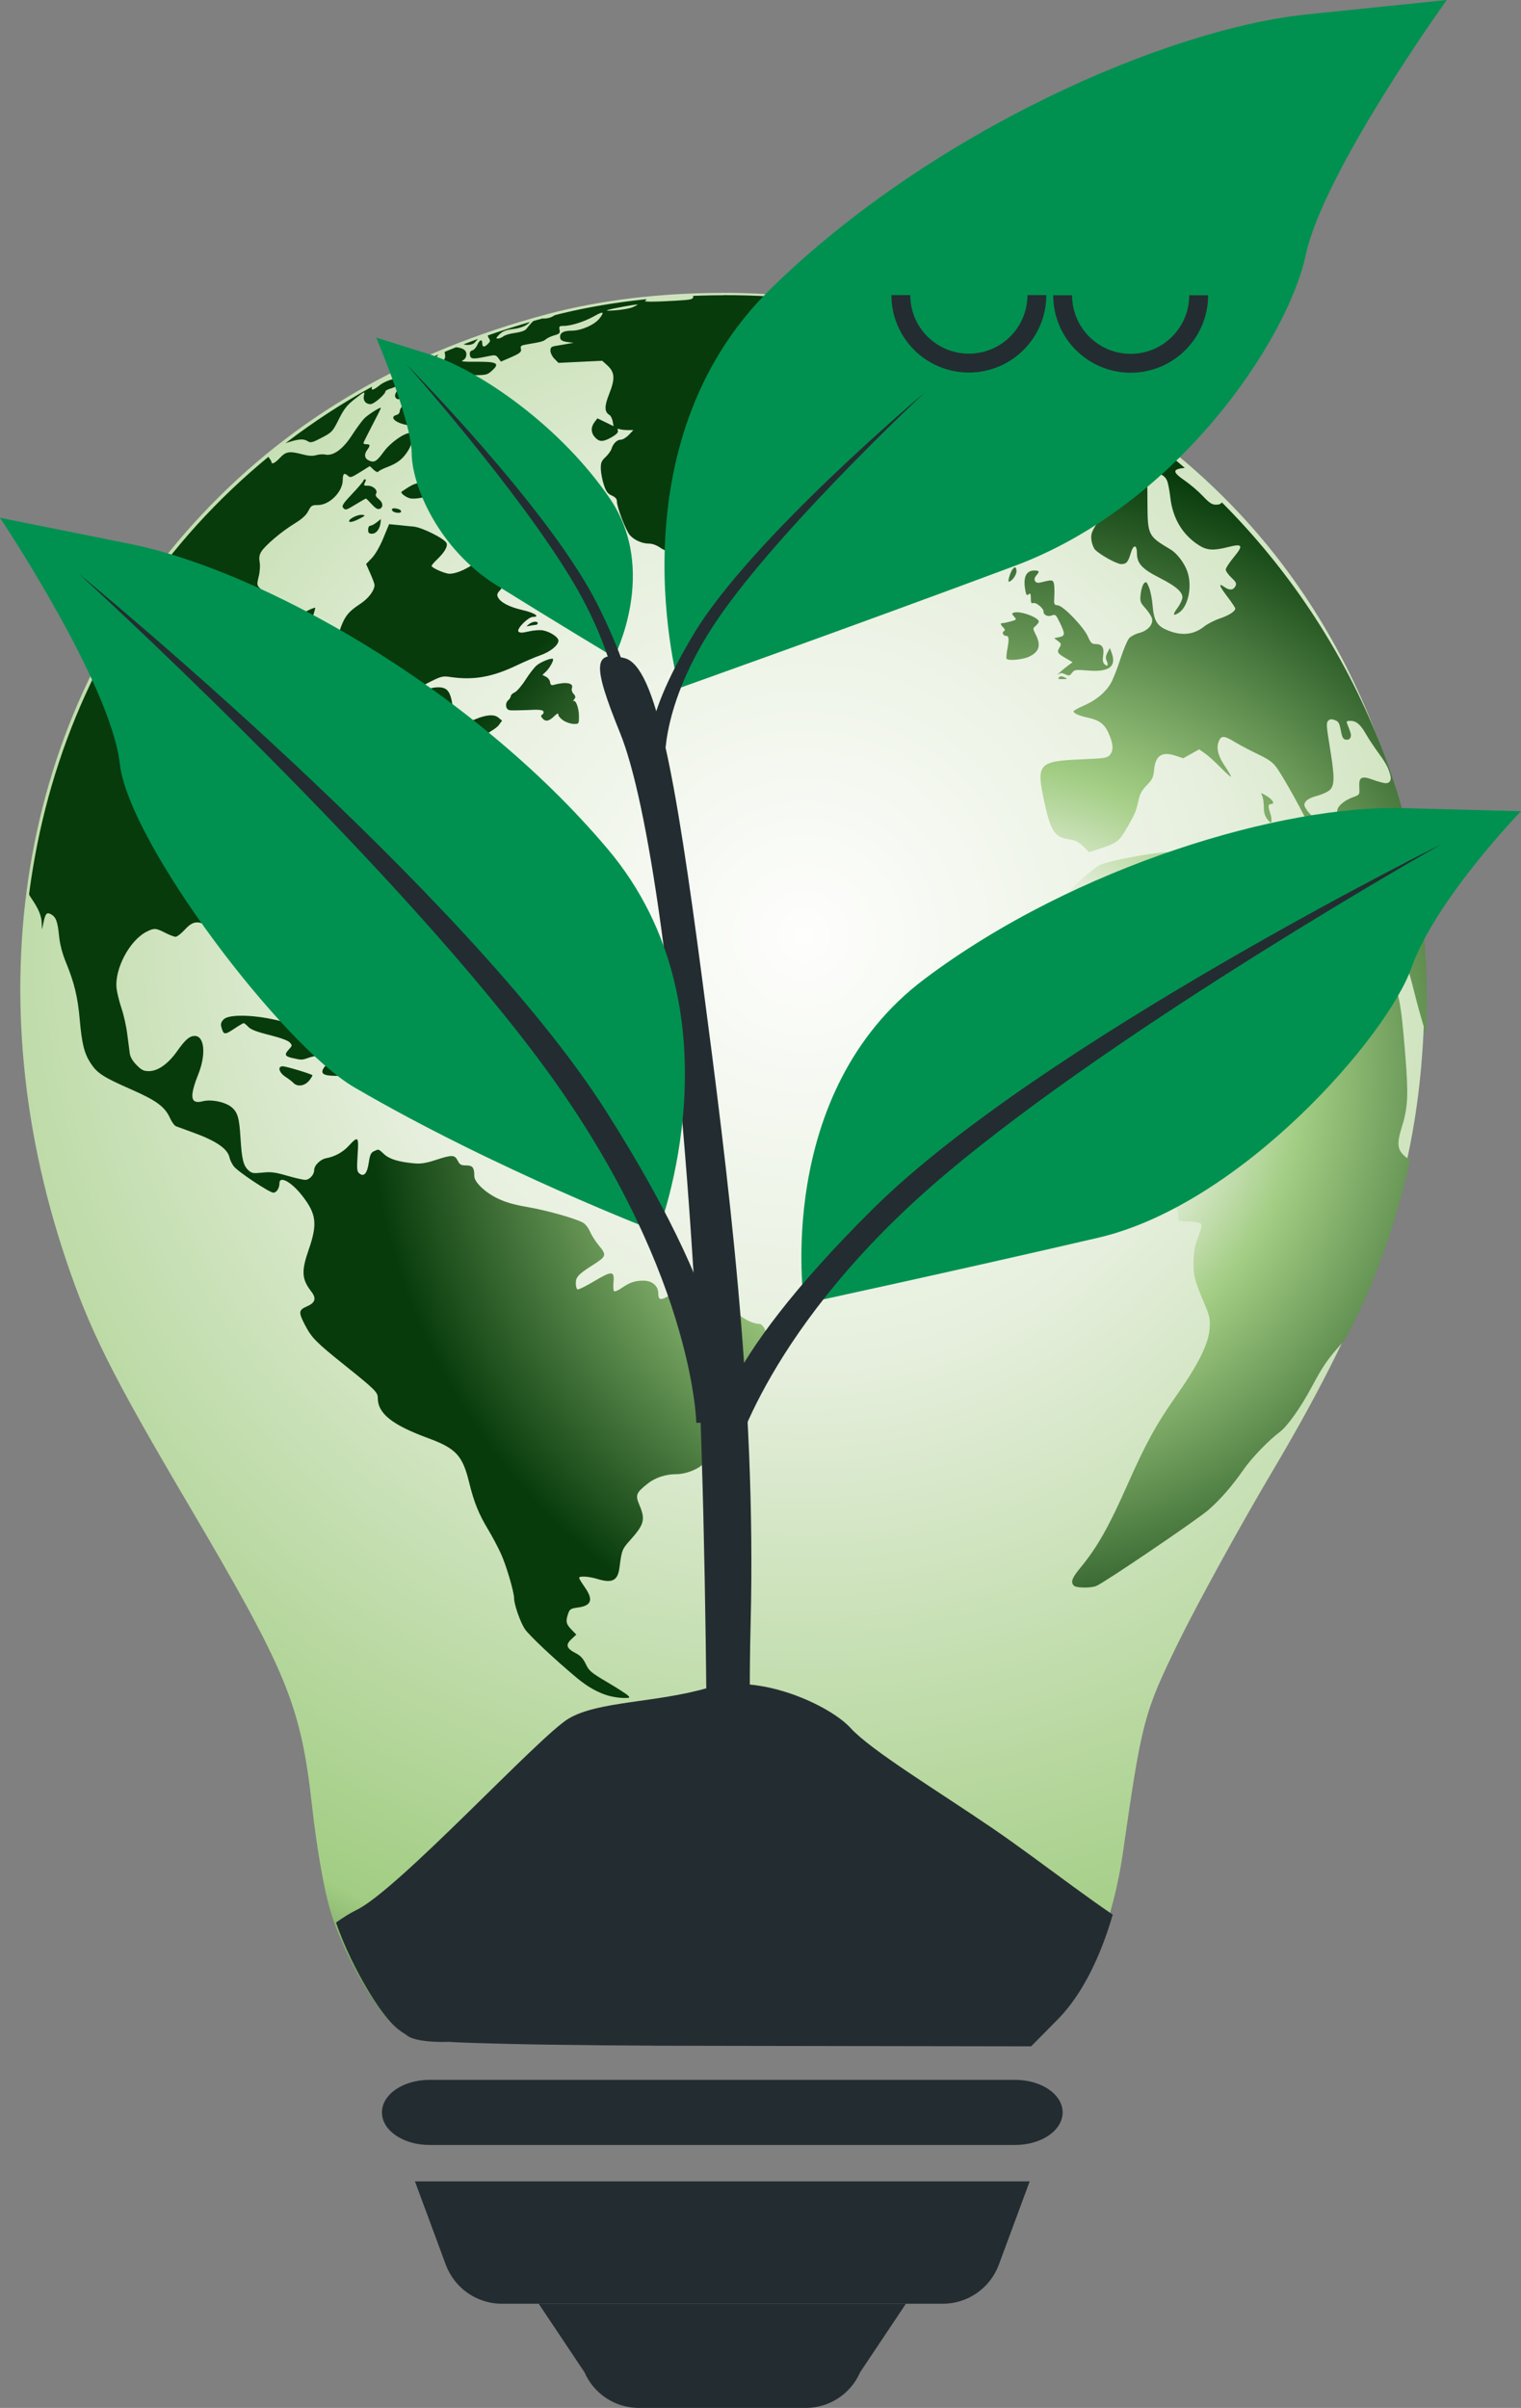
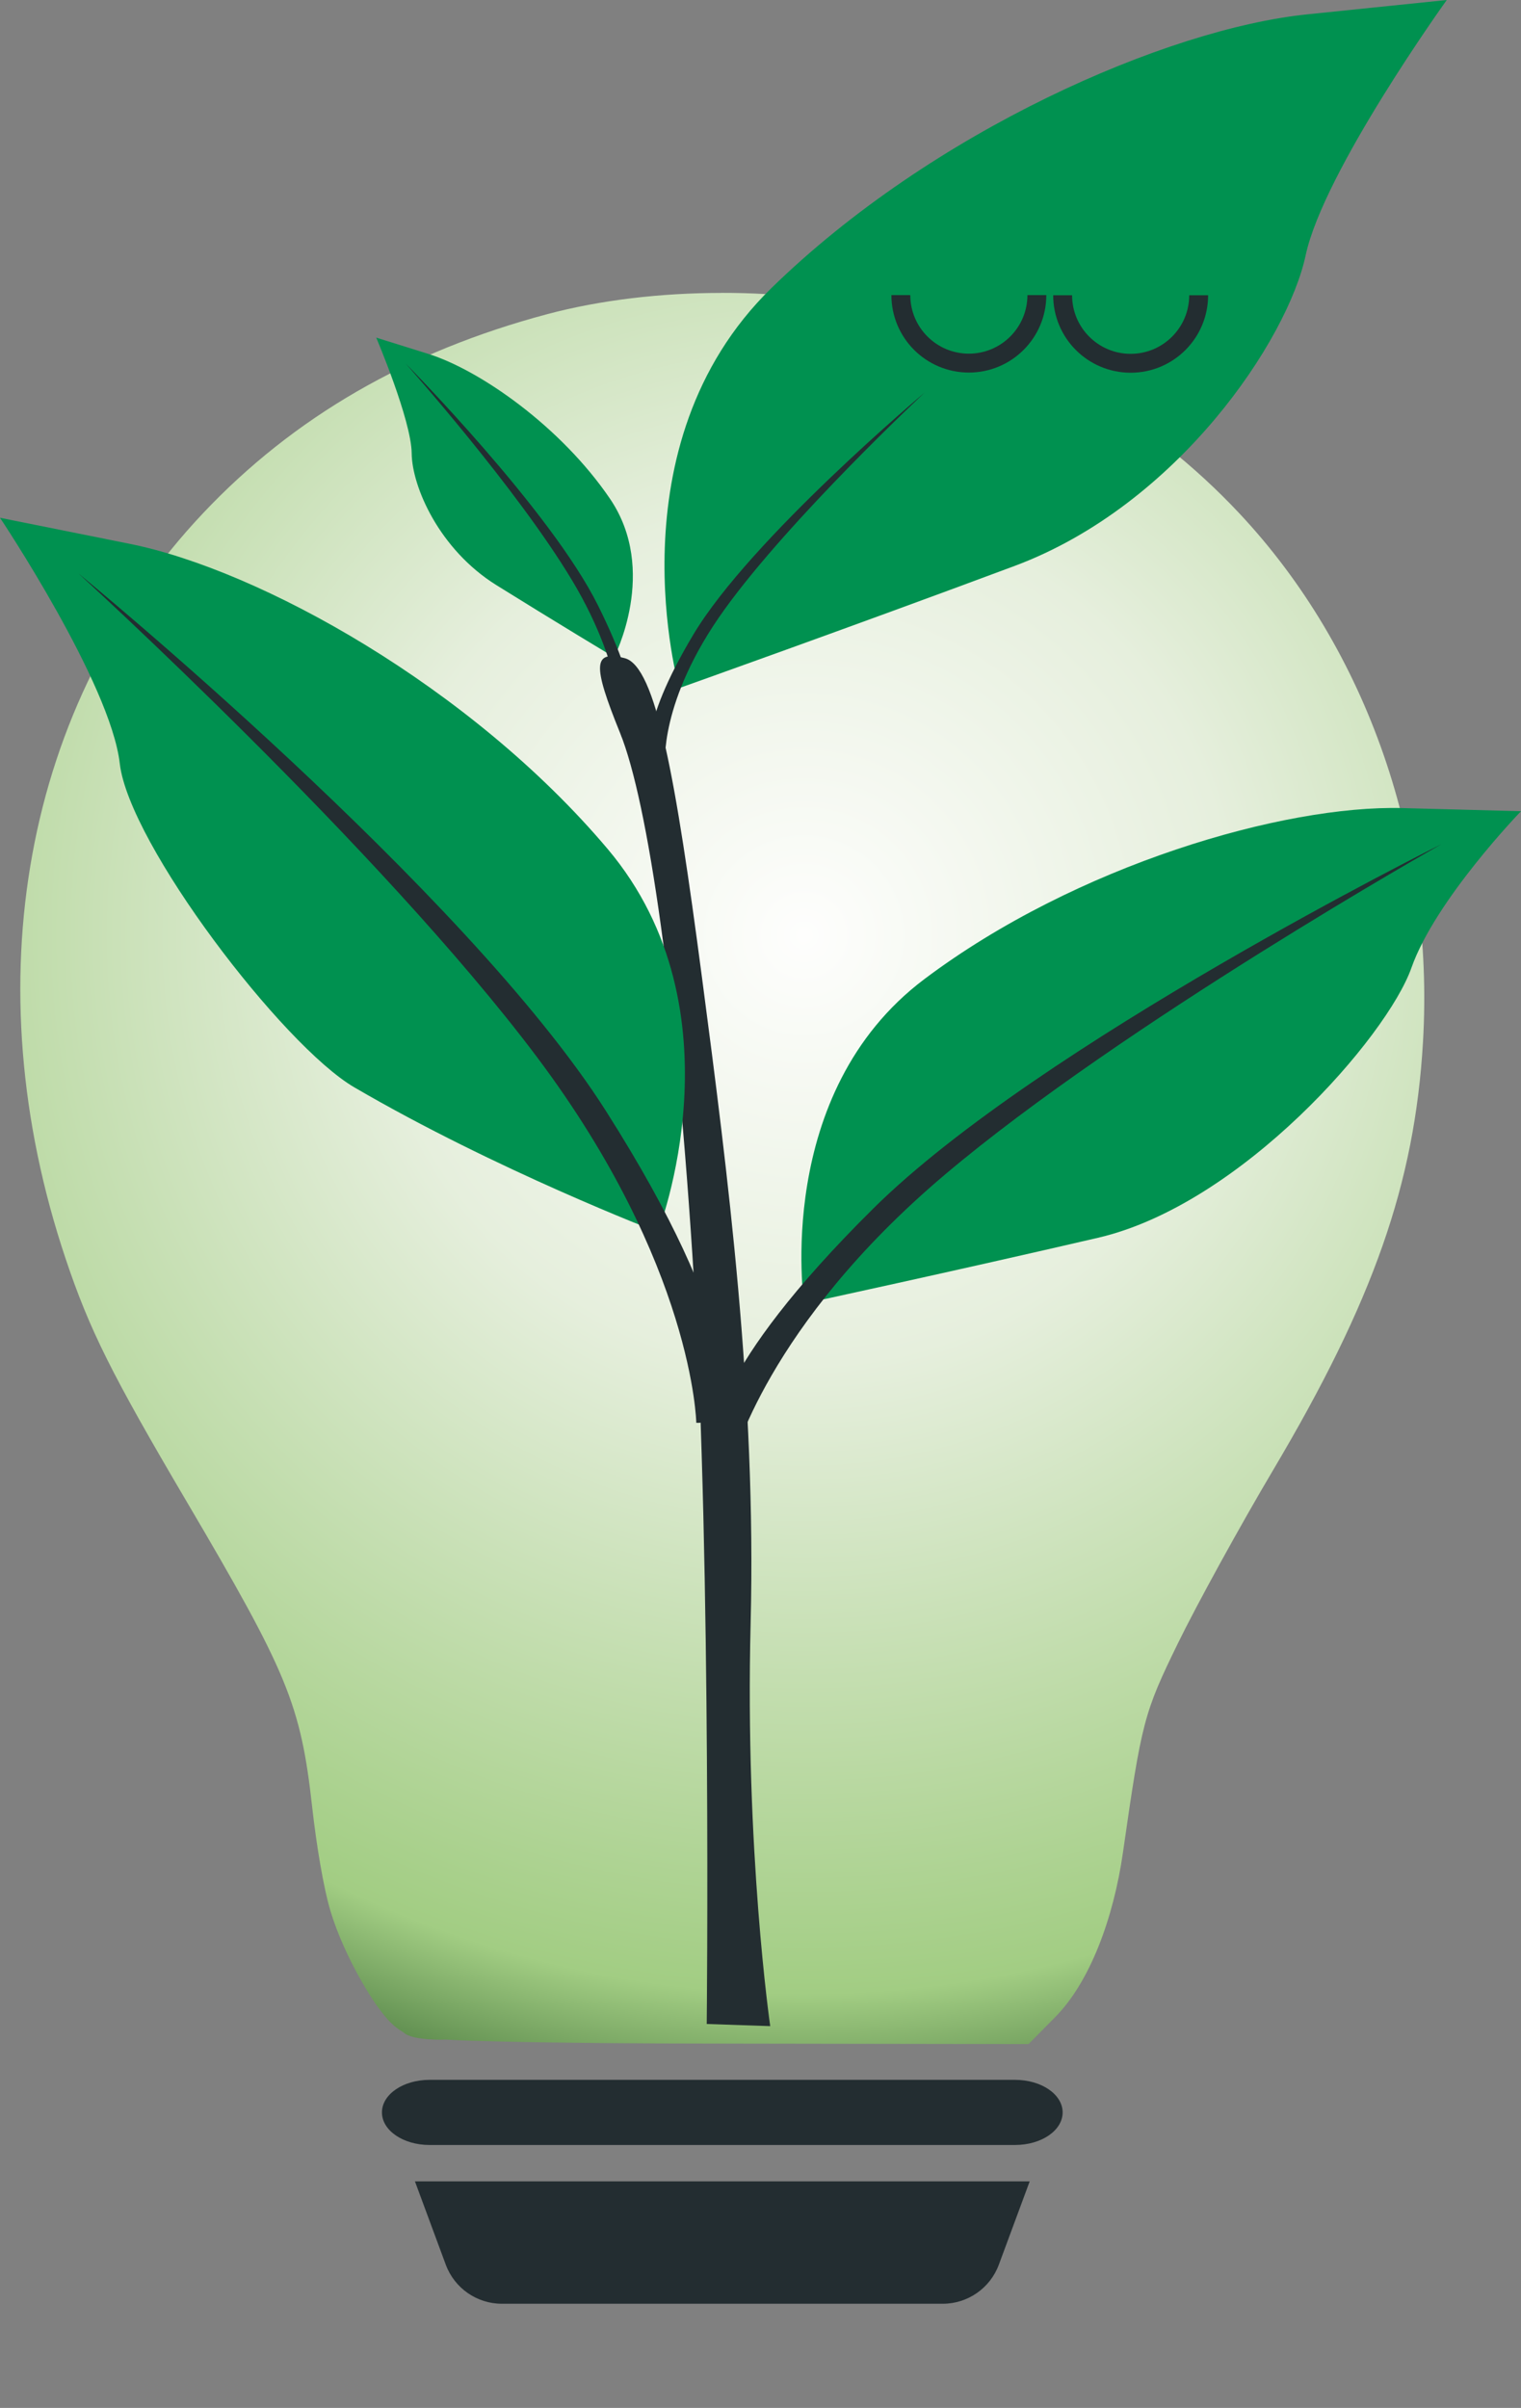
<svg xmlns="http://www.w3.org/2000/svg" id="Ebene_2" data-name="Ebene 2" viewBox="0 0 804.9 1273.96">
  <rect x="0" y="0" width="804.9" height="1273.96" fill="#808080" stroke="none" />
  <defs>
    <radialGradient id="Unbenannter_Verlauf_3" data-name="Unbenannter Verlauf 3" cx="425.44" cy="494.89" fx="425.44" fy="494.89" r="708.68" gradientUnits="userSpaceOnUse">
      <stop offset="0" stop-color="#fefefd" />
      <stop offset=".32" stop-color="#e6efdd" />
      <stop offset=".79" stop-color="#a2cd83" />
      <stop offset=".99" stop-color="#083b0c" />
    </radialGradient>
    <clipPath id="clippath">
-       <path d="m382.97,156.17v.03c-32.02.02-64.1,3.78-92.12,11.26-73.92,19.71-133.98,54.34-182.14,105.39C13.88,373.38-12.81,521.49,36.1,667.21c12.63,37.63,24.22,60.86,63.9,128.21,53.52,90.86,60.49,107.38,66.58,162.02,2.2,19.72,5.95,42.5,9.67,54.87,3.75,12.46,9.93,25.76,16.48,37.21,3.28,5.72,6.63,11.07,10.09,15.56,3.46,4.5,6.49,8.15,12.07,11.4,4.48,4.49,21.88,3.83,21.88,3.83v-.06c7.94.5,18.05.78,31.15,1.09,28.02.68,67.51,1.03,116.26,1.06l161.49.25,13.8-13.97c18.84-18.84,31.21-53.06,36.13-87.28,9.98-69.57,11.09-73.88,29.14-110.86,9.8-20.09,32.75-61.91,50.32-91.53,52.97-89.31,74.92-151.47,79.32-226.34,6.16-104.71-29.24-207.47-97.17-279.87-47.65-50.78-108.35-85.81-182.28-105.53v-.03c-27.92-7.45-59.92-11.15-91.95-11.09Z" fill="none" stroke-width="0" />
-     </clipPath>
+       </clipPath>
    <radialGradient id="Unbenannter_Verlauf_7" data-name="Unbenannter Verlauf 7" cx="525.61" cy="568.97" fx="525.61" fy="568.97" r="334.56" gradientTransform="translate(-.06)" gradientUnits="userSpaceOnUse">
      <stop offset="0" stop-color="#fefefd" />
      <stop offset=".32" stop-color="#e6efdd" />
      <stop offset=".49" stop-color="#a2cd83" />
      <stop offset=".99" stop-color="#083b0c" />
    </radialGradient>
  </defs>
  <g id="Layer_1" data-name="Layer 1">
    <g>
      <path d="m381.61,154.95v.03c-32.02.02-64.1,3.78-92.12,11.26-73.92,19.71-133.98,54.34-182.14,105.39C12.51,372.16-14.17,520.27,34.74,665.99c12.63,37.63,24.22,60.86,63.9,128.21,53.52,90.86,60.49,107.38,66.58,162.02,2.2,19.72,5.95,42.5,9.67,54.87,3.75,12.46,9.93,25.76,16.48,37.22,3.28,5.72,6.63,11.07,10.09,15.56,3.46,4.5,6.49,8.15,12.07,11.4,4.48,4.49,21.88,3.83,21.88,3.83v-.05c7.94.5,18.05.78,31.15,1.09,28.02.68,67.51,1.03,116.26,1.06l161.49.25,13.8-13.97c18.84-18.84,31.21-53.06,36.13-87.28,9.98-69.57,11.09-73.88,29.14-110.86,9.8-20.09,32.75-61.91,50.32-91.53,52.97-89.31,74.92-151.47,79.32-226.34,6.16-104.71-29.24-207.47-97.17-279.87-47.65-50.78-108.35-85.81-182.28-105.53v-.03c-27.92-7.45-59.92-11.15-91.95-11.09Z" fill="url(#Unbenannter_Verlauf_3)" stroke-width="0" />
      <path d="m219.57,1154.1h325.33l-16.32,44.07c-4.6,12.42-16.45,20.67-29.69,20.67h-233.3c-13.25,0-25.09-8.25-29.69-20.67l-16.32-44.07Z" fill="#232d31" stroke-width="0" />
-       <path d="m285.07,1218.84h194.33l-24.23,36.26c-4.98,11.45-16.28,18.86-28.76,18.86h-88.34c-12.49,0-23.78-7.41-28.76-18.86l-24.23-36.26Z" fill="#232d31" stroke-width="0" />
      <path d="m227.31,1100.38h309.84c13.95,0,25.19,7.68,25.19,17.23s-11.23,17.23-25.19,17.23H227.31c-13.95,0-25.19-7.68-25.19-17.23s11.23-17.23,25.19-17.23Z" fill="#232d31" stroke-width="0" />
      <g clip-path="url(#clippath)">
        <path d="m380.69,155.33c-4.36.07-8.71.21-13.06.44-.65.12-.81.56-.81,1.22,0,1.39-1.01,1.62-9.44,2.11-10.75.65-17.48.65-15.94,0,.38-.12.72-.73.9-1.42-18.18,1.84-36.2,5.01-53.91,9.47.58,0,1.22-.04,2.01-.12,3.77-.44,3.79-.44,1.29.72-1.42.66-3.69.96-5.2.7-2.7-.44-3.48.05-8.13,5.73-.65.79-3.12,1.62-5.76,1.95-2.55.31-5.33,1.13-6.19,1.78-.85.66-2.21,1.21-2.99,1.23-1.14.02-.99-.37.78-2.2,1.63-1.64,3.43-2.38,6.88-2.8,5.55-.68,8.81-2.33,10.46-5.41-7.88,2.28-15.68,4.83-23.38,7.62-.16.72-.11,1.38.16,1.99,1.28,2.08,1.28,2.13-.27,3.72-1.79,1.8-2.88,1.67-2.88-.37,0-2.48-1.37-2.07-2.63.8-.58,1.37-1.8,2.68-2.65,2.91-1.08.25-1.48,1.03-1.28,2.38.32,2.25,1.62,2.36,9.07.8,4.33-.91,4.68-.86,5.99.88l1.38,1.85,4.5-1.93c5.7-2.46,6.52-3.14,6.03-5.03-.32-1.23.27-1.65,2.82-2.08,8.08-1.37,9.17-1.67,10.45-2.79.75-.66,2.78-1.6,4.49-2.08,2.69-.75,3.07-1.14,2.73-2.92-.38-1.82-.11-2.06,2.28-2.06,3.9,0,11.15-2.34,16.19-5.22,4.67-2.68,5.47-2.31,2.72,1.22-2.65,3.42-9.7,6.53-14.74,6.53-4.63,0-6.59,1.28-6.08,3.98.16,1.06,1.31,1.67,3.63,2l3.35.44-3.15.56c-1.74.31-4.47.79-6.09,1.05-2.45.37-2.94.81-2.94,2.58,0,1.16.96,3.09,2.13,4.27l2.13,2.16,11.58-.56,11.58-.56,2.68,2.43c3.96,3.59,4.2,7.04,1.04,14.98-2.67,6.71-2.63,9.63.11,11.28.65.37,1.4,1.87,1.68,3.31l.49,2.6-4.28-2.07-4.28-2.07-1.52,2c-2.05,2.69-1.95,5.7.27,8.08,2.35,2.52,4.29,2.46,8.86-.12,2.56-1.52,3.55-2.59,3.21-3.48-.38-.93-.11-1.14.84-.77.74.25,2.7.5,4.36.5h3.02l-2.41,2.54c-1.33,1.39-3.23,2.54-4.22,2.54-2.04,0-4.1,2.03-4.97,4.88-.32,1.06-1.74,3-3.15,4.33-2.16,2.03-2.55,3.02-2.49,6.21.04,2.08.75,5.85,1.58,8.36,1.21,3.68,2.03,4.8,4.23,5.77,1.94.86,2.72,1.78,2.72,3.15,0,3.1,4.84,15.64,6.92,17.9,2.4,2.62,6.47,4.39,10.13,4.39,1.65,0,4.03.85,5.69,2.05h0c3.4,2.43,6.6,2.68,10.5.81,3.42-1.64,5.63-4.56,7.04-9.31.58-1.92,2.69-5.72,4.71-8.44,2.75-3.71,3.67-5.72,3.67-8.01,0-4.63,1.89-5.77,12.48-7.5,10.36-1.69,12.77-2.86,14.37-6.97.58-1.55,2.6-4.41,4.43-6.35,2-2.11,3.15-4.04,2.87-4.77-.38-1.04,1.14-1.3,9.32-1.59,8.19-.25,10.4-.65,13.48-2.28,5.13-2.71,7.65-5.42,7.08-7.62-.38-1.57-.11-1.79,2.51-1.79,2.21,0,3.42-.56,4.71-2.23.96-1.23,1.74-2.76,1.74-3.4,0-2.17-5.43-6.98-11.72-10.37-6.78-3.66-6.69-5,.27-3.94,2.82.44,3.89.12,4.78-.85.98-1.19.93-1.55-.38-2.54-.85-.65-1.97-1.3-2.49-1.49-.49-.12.04-1.41,1.37-2.83,1.27-1.36,2.31-3.35,2.31-4.38,0-1.98-3.42-6.05-5.09-6.05-.58,0-.78-.77-.44-2.08.44-1.87.03-2.31-4.19-4.33l-4.71-2.25.49-3.33c.38-2.41.11-4.04-.95-5.9l-1.49-2.58,2.83-2.4c3.63-3.07,3.1-5.07-1.35-5.01-2.9.03-5.18.37-12.45,2.07-2.18.5-2.69.25-3.5-1.5-.69-1.52-.7-2.34-.02-3.02.11-.12.16-.25.27-.37-10.34-.95-20.72-1.47-30.99-1.69Zm-43.38,5.79c.11,0,.11.02.11.04,0,.12-1.23.81-2.72,1.42-1.5.65-5.56,1.33-9.02,1.6-4.25.31-5.47.25-3.77-.25,3.1-.91,14.03-2.89,15.41-2.8Zm145.34,8.67c-.03.25-.04.5-.04.75,0,3,2.25,4.09,9.52,4.6,4.67.31,5.1.56,8.83,4.65,3.78,4.15,5.15,4.86,10.59,5.56,1.38.12,3.1.37,3.8.44,1.64.12,4.24-1.7,4.86-3.28-12.29-4.89-24.83-9.14-37.57-12.71Zm-228.06,7.73c-3.72,1.21-7.41,2.48-11.09,3.8.32.12.65.12.82.37,1.93,1.25,5.68,1,6.89-.44.58-.72,1.83-2.07,2.75-3,.27-.25.44-.56.64-.74Zm267.94,5.83c.32,1.75.84,3.61,1.28,4.58,1.21,2.66,2.65,2.82,4.93.5.7-.7,1.14-1.31,1.38-1.98-2.52-1.07-5.04-2.11-7.59-3.1Zm-282.5.31c-.81-.01-1.56.04-2.21.12-.55.25-1.09.49-1.64.74-.88.65-1.03,1.39-.71,2.89.38,1.85-.06,2.84-2.47,5.18-3.31,3.24-3.65,4.6-1.49,5.92.81.5,2.79.71,4.4.44,1.61-.12,7.18-.44,12.36-.44,9.24,0,9.48-.04,12.17-2.49,4.22-3.81,2.55-4.73-8.43-4.62-6.65.04-8.48-.12-7.08-.77,2.08-.94,2.55-4.06.84-5.49-1.12-.93-3.58-1.52-5.75-1.49Zm-7.65,2.62c-4.93,2.08-9.81,4.27-14.64,6.55-.06.12-.16.12-.27.25-.44.25-.84,1.26-.84,2.16,0,2.48,2.38,2.03,7.56-1.43,5.38-3.6,8.38-6.21,8.38-7.31,0-.12-.06-.12-.19-.23Zm213.46,3.85c-1.42,0-1.56.5-1.21,4.44.44,5.33,1.17,6.17,6.07,7.24,5.81,1.27,7.55,1.18,7.55-.37,0-3.02-9.1-11.32-12.41-11.31Zm-215.36,1.12c-.49,0-2.06.75-3.71,1.79-3.41,2.16-4.55,4.96-2.39,5.84.58.12,1.08.44,1.12.56.03.03,1.31-1.67,2.82-3.78,1.51-2.12,2.56-4.06,2.31-4.29-.03-.03-.06-.04-.15-.12Zm-9.55,8.28c-2.58.05-4.62,1.24-7.94,4.19-3.61,3.21-4.76,5.59-3.35,7,.94.94,1.76.68,8.06-2.49,9.62-4.85,11.46-7.4,6.07-8.42-1.05-.12-1.97-.25-2.84-.28Zm-10.72.74c-2.24-.01-6.9,1.64-9.19,3.47-3.61,2.89-4.84,3.12-4.11.79.11-.31.16-.56.16-.81-16.6,9.19-32.48,19.62-47.5,31.21.74-.12,1.48-.44,2.56-.8,6.21-1.97,8.49-2.1,10.8-.65,1.44.91,2.48.65,7.33-1.9,5.42-2.84,5.79-3.23,9.01-9.7,2.78-5.57,4.27-7.46,8.64-10.9,4.98-3.91,5.26-4.04,4.73-1.92-.68,2.74.79,4.76,3.47,4.76,1.83,0,7.91-5.28,7.91-6.86,0-.37,1.48-1.08,3.3-1.59,3.02-.82,5.24-3.53,3.96-4.82-.16-.12-.58-.25-1.07-.29Zm26.35.93c-1.92.05-5.09,1.31-9.73,3.74-8.45,4.42-15.24,9.95-15.24,12.42,0,.99-.7,1.9-1.68,2.15-4.19,1.1-.67,4.35,5.87,5.42,2.08.31,5.47,1.06,7.55,1.6,2.08.56,6.54.82,9.93.65,6-.37,6.17-.31,6.98,1.84.44,1.22,2.31,3.99,4.13,6.16,1.82,2.17,3.3,4.7,3.3,5.6,0,1.15-1.98,2.79-6.74,5.59-5.51,3.23-6.83,4.41-7.24,6.46l-.49,2.51h-6.62c-6.6,0-7.5.31-14.05,4.81-.84.56,2.07,2.89,4.38,3.48,2.76.72,9.95-.75,11.99-2.45,1.45-1.22,3.81.44,3.14,2.21-.27.65.32,1.82,1.28,2.64,1.16,1,1.57,2.1,1.26,3.35-.27,1.02-.04,2.11.44,2.41.49.31.91,1.32.91,2.23,0,2.06,2.13,3,3.74,1.65.91-.77,1.62-.77,3.04,0,1.01.5,3.77,1.69,6.14,2.54h0c2.36.84,5.14,1.57,6.18,1.6,2.82.12,2.45-3.47-.74-7.13-1.45-1.66-2.45-3.2-2.23-3.41.16-.12,2.74,1.13,5.6,3l5.21,3.39,1.42-2.5c.78-1.37,2.14-2.69,3.01-2.92,1.28-.31,1.47-.87.98-2.79-.32-1.31-.58-3.43-.58-4.7.03-1.73-.58-2.64-2.41-3.59-3.58-1.87-4.34-3.73-2.68-6.58,1.83-3.12,5.46-2.97,5.89.12.38,2.65,4.01,7.62,5.61,7.62.66,0,1.78-1.14,2.5-2.54.71-1.39,1.64-2.54,2.05-2.54.38,0,1.82-.9,3.12-1.98,1.31-1.08,3.41-2.24,4.68-2.54,3.24-.8,3.06-3.58-.32-5.44-1.45-.8-3.24-2.11-3.96-2.92-.72-.81-1.76-1.47-2.3-1.47-.49,0-1.17-.77-1.41-1.69-.38-1.36-.92-1.59-2.9-1.18-1.88.37-3.04,0-4.9-1.62l-2.44-2.12,2.51-.56c1.38-.31,2.84-.65,3.24-.73.38-.12,1.18-1.56,1.77-3.26,1.07-3.14.44-4.89-1.69-4.89-.49,0-1.38-.95-1.91-2.12-.67-1.47-1.62-2.12-3.16-2.12s-2.07-.37-1.76-1.18c.27-.65-.44-2.05-1.57-3.1-1.97-1.87-2.08-1.87-3.72-.37-1.62,1.47-1.69,1.47-1.69,0,0-.85-1.57-3-3.5-4.79l-3.5-3.25h2.56c2.85,0,4.88-1.85,4.14-3.79-.66-1.75-7.93-1.72-10.42.03-1.06.75-1.87,2.21-1.87,3.38s-.44,2.07-1.04,2.08c-.58,0-1.97.25-3.09.56-1.96.5-1.92.37.78-2.99,1.83-2.3,2.54-3.83,2-4.37-1.14-1.16-12.37,4.39-16.5,8.15-1.8,1.64-3.47,2.79-3.71,2.54-1.1-1.12,3.43-5.46,7.98-7.66,3.34-1.61,4.89-2.82,4.61-3.58-.27-.77-.99-1.13-2.15-1.04Zm-35.11,14.54c-.75-.12-6.81,3.68-8.83,5.8-1.23,1.29-4.16,5.32-6.52,8.95-4.69,7.22-9.81,10.89-13.94,10-1.16-.25-3.31-.12-4.8.31-1.89.56-4.02.44-7.13-.37-7-1.87-8.91-1.59-12.04,1.75-2.71,2.91-4.56,3.77-4.56,2.15,0-.37-.8-1.59-1.87-2.92-60.36,49.86-103.64,117.33-123.8,192.98-.04,1.23-.11,2.29-.16,3.68-.49,13.92-.9,17.2-2.41,20.95-2.71,6.75-2.39,10.97,1.24,16.29,3.86,5.65,5.35,9.27,5.46,13.29l.11,3.2.83-3.81c1.03-4.74,1.71-5.48,3.93-4.29,2.64,1.43,3.51,3.73,4.29,11.35.49,4.78,1.64,9.22,3.67,14.17,4.41,10.74,6.24,18.34,7.28,30.25,1.12,12.82,2.41,17.91,5.81,23.11,3.44,5.23,6.65,7.31,21.36,13.78,13.61,5.98,17.93,9.2,20.72,15.42.87,1.92,2.24,3.77,3.05,4.09.81.31,4.68,1.74,8.6,3.15,12.49,4.47,18.7,8.69,19.71,13.36.27,1.36,1.35,3.5,2.34,4.77,2.2,2.82,18.83,13.86,20.88,13.86,1.68,0,3.22-2.4,3.22-5.02,0-4.16,6.36-.65,12.06,6.66,7.49,9.61,8.13,14.89,3.45,28.39-4.03,11.63-3.77,15.65,1.38,22.34,2.73,3.53,2.07,5.87-2.21,7.71-4.62,2-4.74,3.14-1.05,10.17,3.44,6.56,5.77,8.92,20.77,20.94,16.18,12.98,17.62,14.39,17.62,17.31,0,8.32,7.45,14.3,26.65,21.37,14.74,5.43,18.23,9.19,21.69,23.36,2.59,10.59,5.03,16.64,10.14,25.13,2.11,3.5,5.1,9.15,6.66,12.54,2.83,6.18,7.01,20.32,7.01,23.73,0,3.24,3.28,12.62,5.66,16.2,2.21,3.33,15.98,16.26,27.47,25.83,5.92,4.93,11.45,8,17.21,9.59,2.08.56,5.46,1.06,7.52,1.09,3.47.04,3.64-.04,2.37-1.33-.76-.77-5.65-3.91-10.88-6.99-8.57-5.05-9.69-6-11.4-9.6-1.37-2.89-2.82-4.47-5.22-5.71-5.02-2.59-5.63-4.45-2.44-7.45l2.62-2.46-2.61-2.69c-2.82-2.92-3.1-4.32-1.69-8.41.81-2.36,1.37-2.7,5.09-3.21,7.33-.98,8.38-4.11,3.64-10.84-1.61-2.3-2.93-4.47-2.93-4.86,0-1.11,5.08-.8,9.57.56,7.99,2.44,10.91.94,11.8-6.08,1.15-9.07,1.38-9.67,5.47-14.23,7.66-8.53,8.35-11.09,5.05-18.82-2.22-5.21-1.77-6.39,4.2-11.15,4.16-3.32,9.62-5.14,15.39-5.14,4.76,0,11.2-2.43,14.04-5.29,5.56-5.61,8.29-15,9.03-31.09l.49-11.42h3.12c2.82,0,3.73-.66,9.42-6.77,6.7-7.2,11.37-15.13,11.37-19.32,0-2.58-2.01-5.64-3.7-5.65-3.16-.01-7.97-2.32-11.31-5.45-2.92-2.72-5.54-4.15-10.59-5.79-16.87-5.46-21.39-5.99-26.69-3.12-3.74,2.02-4.77,1.63-4.77-1.8,0-3.91-3.27-6.68-7.88-6.68s-7.34.99-11.58,3.94c-1.7,1.18-3.44,1.93-3.87,1.67-.44-.25-.58-2.39-.38-4.72.58-6.16-.75-6.23-10.28-.56-4.39,2.64-8.35,4.56-8.82,4.27-.44-.25-.84-1.77-.84-3.29,0-3.21,1.49-4.82,8.81-9.45,7.51-4.77,7.68-5.32,3.24-10.66-1.68-2.02-3.73-5.28-4.56-7.22-.89-2.08-2.49-4.06-3.87-4.77-4.47-2.33-19.16-6.44-29.2-8.17-7.32-1.26-11.7-2.54-16.05-4.67-6.5-3.2-12.05-8.54-12.07-11.63-.03-4.6-.86-5.71-4.26-5.71-2.75,0-3.43-.37-4.53-2.54-1.61-3.15-2.97-3.19-11.75-.31-5.14,1.67-7.79,2.08-11.33,1.75-8.26-.77-13.01-2.23-15.85-4.84-3.12-2.88-2.78-2.77-5.37-1.59-1.62.75-2.14,1.87-2.77,6.06-.85,5.77-2.58,7.71-5,5.69-1.26-1.06-1.37-2.28-.89-9.94.65-9.8.32-10.06-4.95-4.4-2.97,3.17-7.19,5.47-11.5,6.26-3.23.56-6.54,3.8-6.54,6.35,0,2.42-2.5,5.14-4.71,5.14-1.16,0-5.52-.99-9.7-2.21-6.31-1.84-8.51-2.1-13.03-1.61-4.93.5-5.62.37-7.46-1.33-2.6-2.46-3.41-5.83-4.08-16.84-.65-10.76-1.49-13.7-4.69-16.41-3.29-2.79-10.77-4.34-15.32-3.17-6.54,1.67-7.15-2.2-2.28-14.45,4.13-10.39,3.2-20.11-1.92-20.11-2.78,0-5.01,1.93-9.39,8.12-4.73,6.69-10.15,10.5-14.93,10.5-2.69,0-3.87-.56-6.47-3.22-2.07-2.08-3.34-4.24-3.61-6.14-.16-1.6-.84-6.24-1.35-10.31-.49-4.06-1.87-10.16-3.02-13.54-1.14-3.39-2.31-8.09-2.6-10.46-1.22-10.18,6.76-25.41,15.74-30.03,4.09-2.1,4.98-2.06,9.95.5,2.28,1.16,4.77,2.12,5.53,2.12s2.97-1.7,4.91-3.81c4.22-4.57,6.77-4.9,12.79-1.63,3.26,1.78,4.79,2.1,7.98,1.74,5.71-.65,7.13.84,9.14,9.56,1.92,8.33,4.88,14.25,9.63,19.28,3.58,3.8,6.98,4.82,7.16,2.15.16-2.99-.27-4.23-5.22-14.69-5.55-11.66-6.31-15.94-3.7-21.03,2.24-4.37,17.84-20.94,23.63-25.11,3.44-2.48,5.53-4.62,5.88-6.07.27-1.23-.11-6.08-.89-10.79-1.65-9.81-1.31-12.23,2.17-15.18,3.03-2.58,3.52-2.59,5.63-.31l1.65,1.79,1.7-3.36c1.14-2.24,2.75-3.85,4.89-4.84,4.14-1.92,5.46-3.6,4.41-5.59-1.19-2.25.27-2.74,6.19-2.1,6.29.67,7.45-.04,9.56-5.87,1.56-4.31,2.13-4.72,8.2-5.97,1.5-.31,4.09-2.19,6.42-4.68,2.14-2.3,4.34-4.17,4.86-4.17,2.02,0,5.92,2.64,7.02,4.75l1.14,2.19,2.76-4.34c1.52-2.39,3.56-4.9,4.52-5.59,2.25-1.59,5.64-1.59,7.73,0,.89.68,2.38,1.24,3.31,1.23,2.87-.01,15.72-6.99,17.56-9.53l1.74-2.4-1.97-1.62c-2.3-1.89-6.57-1.53-12.57,1.05-4.2,1.79-8.79,2.03-9.99.5-.44-.56-1.08-3.15-1.38-5.71-1.14-9.4-2.75-11.85-7.85-11.85s-10.46,2.69-15.05,7.32c-2.47,2.49-4.67,4.52-4.89,4.52-.16,0-.38-.75-.38-1.66,0-3.11,4.89-7.37,13.63-11.86,8.34-4.29,8.75-4.41,13.22-3.75,12.08,1.77,21.98.03,34.83-6.1,4.3-2.06,10.02-4.5,12.69-5.42,5.27-1.84,9.53-5.29,9.53-7.75,0-1.84-4.33-4.68-8.27-5.44-1.55-.25-4.87-.04-7.37.56-3.37.81-4.79.85-5.49.12-1.28-1.29,5.13-7.79,7.68-7.79,4.06,0,.81-2.16-5.41-3.58-7.03-1.61-11.65-3.99-13.1-6.72-.72-1.37-.49-2.08.96-3.7,1.57-1.69,1.79-2.61,1.35-5.86-.58-4.22-2.17-7.84-5.32-12.09l-2.06-2.77-4.73,4.26c-4.77,4.29-11.74,7.63-15.9,7.63-2.36,0-9.46-3.12-9.46-4.15,0-.31,1.17-1.74,2.59-3.1,4.18-4,5.97-6.95,5.37-8.85-.71-2.25-12.73-8.35-17.42-8.85-1.96-.12-5.68-.56-8.29-.83l-4.74-.44-3.06,7.4c-1.85,4.47-4.27,8.65-6.09,10.54l-3.02,3.14,2.23,5.01c1.23,2.76,2.23,5.47,2.23,6.05,0,2.84-3.07,7-7.23,9.79-7.96,5.33-9.08,7.07-13.3,20.78-2.83,9.22-4.83,12.61-7.42,12.61-2.17,0-4.76-2.48-6.65-6.35-2.45-5.03-2.36-7.4.65-16.1,1.58-4.58,2.72-8.47,2.55-8.65-.16-.12-1.77.37-3.55,1.32-5.63,2.86-6.61,2.93-9.28.67-1.36-1.14-4.28-2.54-6.5-3.12-3.11-.79-4.35-1.62-5.39-3.59-.75-1.41-2.46-3.62-3.81-4.9-2.44-2.33-2.44-2.36-1.36-6.94.65-2.61.84-5.93.49-7.67-.38-2.2-.16-3.73.83-5.38,2-3.31,10.72-10.71,17.5-14.85,4.1-2.51,6.27-4.47,7.42-6.72,1.48-2.91,1.92-3.17,5.15-3.17,6.07,0,13.07-7.06,13.08-13.19,0-3.37.76-4.07,2.62-2.39,1.37,1.25,1.86,1.12,6.59-1.83l5.1-3.19,1.99,1.89c1.16,1.09,2.21,1.53,2.51,1.05.27-.44,2.3-1.51,4.49-2.33,5.65-2.12,8.44-4.28,11.21-8.67,2.81-4.47,3.31-9.44.95-9.43-3.12.02-10.27,5.13-13.67,9.78-3.92,5.34-5.1,6.05-7.98,4.73-2.31-1.06-2.63-3.25-.81-5.67,1.68-2.24,1.58-2.91-.38-2.91-.93,0-1.68-.25-1.68-.56s2.08-4.52,4.61-9.35c2.54-4.83,4.61-8.99,4.61-9.23,0-.03-.03-.12-.06-.09Zm386.16,8.3c-1.31,0-2.68.44-3.64,1.35-1.89,1.74-2,6.1-.27,11.79,1.6,5.31,1.59,9.2-.03,15.32-.96,3.62-1.16,6.83-.76,12.26l.49,7.35-3.14,5.12c-2.7,4.41-3.07,5.61-2.67,8.64.27,1.94,1.16,4.21,2,5.04,2.82,2.79,11.47,7.54,13.75,7.54,2.74,0,3.64-1.04,5.02-5.72,1.43-4.85,3.31-4.77,3.31.12,0,5.19,2.77,8.21,11.69,12.73,9.46,4.79,13.03,8.07,12.25,11.24-.32,1.28-1.52,3.58-2.69,5.13-2.51,3.33-2.11,4.24.97,2.21,4.9-3.23,7.12-13.88,4.5-21.6-1.55-4.57-5.45-9.75-8.87-11.8-12.1-7.23-12.19-7.41-12.3-25.03l-.11-13.82,2.31-.96c3.03-1.26,6.76.12,8.13,3.27.58,1.22,1.35,5.23,1.76,8.9,1.25,11.07,6.41,19.75,15.03,25.29,4.37,2.81,7.72,3.02,15.66,1.01,7.6-1.93,8.13-.93,2.89,5.41-2.33,2.82-4.24,5.75-4.24,6.53s1.35,2.7,3,4.26c2.58,2.44,2.86,3.1,2.07,4.59-1.11,2.1-3.16,2.23-5.77.37-3.35-2.37-2.85-.71,1.5,5.03,2.33,3.06,4.24,5.9,4.24,6.32,0,1.52-3.24,3.62-8.23,5.32-2.82.95-6.52,2.86-8.22,4.21-5.7,4.57-12.41,5.13-20.16,1.67-4.88-2.17-6.46-5-7.12-12.67-.27-3.53-1.17-7.91-1.93-9.74-1.23-2.95-1.52-3.2-2.63-2.07-.7.7-1.49,3.2-1.76,5.54-.44,4.02-.32,4.47,2.48,7.6,1.64,1.84,3.22,4.28,3.51,5.44.77,3.1-2.21,6.49-6.7,7.63-2.01.5-4.42,1.76-5.36,2.77-.94,1.01-3.04,5.97-4.67,11.03-1.62,5.05-3.9,10.82-5.05,12.81-2.86,4.93-7.93,9.11-14.36,11.87-2.96,1.28-5.37,2.62-5.37,2.99,0,1.09,2.86,2.35,7.7,3.39,5.74,1.23,8.53,3.26,10.61,7.73,2.64,5.7,2.98,9.36,1.1,11.71-1.53,1.91-2.27,2.03-14.91,2.58-23.18.98-24.33,2.25-20.03,22.28,3.41,15.89,5.6,19.1,13.76,20.15,2.73.37,4.48,1.28,6.84,3.6l3.17,3.12,5.74-1.9c8.97-2.97,10.01-3.75,13.88-10.35,4.56-7.76,5.28-9.45,6.47-15.08.74-3.5,1.79-5.42,4.41-8.12,2.95-3.04,3.49-4.17,3.85-8.04.68-7.56,4.1-9.91,11.12-7.64l4.37,1.41,4.19-2.35,4.19-2.36,3.05,2.13c1.68,1.17,5.31,4.44,8.06,7.24,2.75,2.81,5.3,5.11,5.66,5.11.38,0-1.04-2.5-3.12-5.56-3.94-5.79-4.87-10.27-2.9-13.96,1.22-2.3,2.83-2.06,8.25,1.23,2.6,1.57,8.02,4.44,12.05,6.36,5.69,2.72,7.91,4.3,9.92,7.08,3.83,5.29,15.46,26.32,16.77,30.32,1.36,4.16,3.9,6.04,7.67,5.68,4.22-.37,3.6-2.78-1.82-6.96-2.54-1.97-5.47-4.83-6.51-6.4-1.68-2.51-1.76-3.05-.75-4.6.71-1.08,3.02-2.26,5.95-3.03,2.63-.7,5.71-2.09,6.83-3.12,2.65-2.41,2.65-6.83-.03-23.12-1.75-10.6-1.87-12.44-.83-13.5.9-.93,1.76-1.02,3.51-.37,1.97.7,2.45,1.52,3.2,5.46.72,3.8,1.22,4.69,2.73,4.91,1.15.12,2.06-.25,2.4-1.18.54-1.31.16-2.44-1.8-7.34-.49-1.22-.16-1.47,1.78-1.46,3.11.03,5.33,1.95,8.29,7.17,1.32,2.32,4.57,7.19,7.24,10.82,6.28,8.54,7.63,15,3.14,15-1.01,0-4.04-.81-6.73-1.8-6.19-2.28-7.61-1.46-7.25,4.15.16,3.7.11,3.81-2.95,4.91-4.56,1.61-8.06,4.37-8.66,6.78-.32,1.36.16,3.79,1.61,6.93,1.17,2.66,2.4,6.36,2.72,8.22.88,5.01,1.45,5.4,7.09,4.88,3.91-.37,5.46-.12,7.27,1.06,2.17,1.44,2.34,1.44,3.17.04,2.62-4.37,2.69-4.39,4.56-1.29,1.6,2.63,1.77,4.2,1.77,15.86,0,15.82-.76,18.45-5.6,19.19-1.76.25-4.34.9-5.73,1.4-1.38.5-3.66,1.29-5.03,1.79-1.38.44-3.17,1.22-3.97,1.61-1.21.56-1.89-.12-3.92-4.19-3.71-7.41-11.95-14.02-14.32-11.48-.38.37-1.08,3.73-1.55,7.37-.89,6.93-2.25,9.42-5.89,10.82-3.13,1.21-6.93-1.22-15.63-10-7.06-7.12-8.51-8.19-13.06-9.57-6.31-1.93-8.81-3.53-10.92-7.02-1.96-3.23-2.16-10.16-.38-13.28,1.75-3.08,1.57-6.54-.38-7.6-2.37-1.28-8-.12-11.62,2.35-6.27,4.31-9.34,5.22-17.78,5.23-8.64.02-33.71,4.64-38.27,7.06-3.99,2.11-14.49,11.47-15.86,14.13-.7,1.36-1.82,5.4-2.5,8.97-1.4,7.39-2.89,10.18-6.13,11.43-7.91,3.05-11.51,5.61-18.65,13.22-11.84,12.62-18.43,23.99-18.43,31.81,0,1.59.78,5.31,1.73,8.27,2.1,6.56,1.6,8.92-3.54,16.89-4.67,7.22-5.65,10.22-5.69,17.28-.06,12.95,7.35,33.01,14.3,38.66,1.89,1.54,6.15,5.47,9.45,8.73,8,7.9,19.11,16.24,23.08,17.31,1.77.44,5.82.81,9.01.72,4.29-.12,6.56.25,8.73,1.44,1.82.98,4.72,1.6,7.63,1.64,4.11.04,5.9-.56,14.43-4.93,8.33-4.26,10.57-5.03,15.49-5.39,6.74-.56,8.59.66,8.59,5.35,0,2.86.04,2.91,3.67,2.91,2.02,0,4.89.12,6.36.5,3.05.65,3.05.71-.03,9.19-1.31,3.58-1.87,7.07-1.9,11.85-.04,7.34.49,9.48,5.55,21.5,3.1,7.37,3.33,8.4,2.93,13.84-.58,8.05-6.11,19.08-18.17,36.16-9.79,13.87-15.73,24.69-24.75,45.06-10.44,23.58-16.48,34.28-25.53,45.23-4.39,5.31-5.18,7.53-3.34,9.39,1.2,1.21,8.92,1.36,11.87.12,3.95-1.52,53.83-35.35,59.46-40.33,6.5-5.75,12.33-12.47,18.63-21.49,4.2-6.02,13.19-15.31,18.96-19.61,4.02-3,10.96-12.74,16.74-23.5,6.45-12.02,8.23-14.66,17.72-25.28,15.88-29.73,27.69-61.46,35.11-94.34-.32-.37-.74-.79-1.29-1.18-6.1-4.26-6.73-7.25-3.64-17.17,3.29-10.56,3.55-16.96,1.63-40.13-2.18-26.28-3.02-30.47-8.67-42.8-1.38-3.02-3.01-7.59-3.61-10.14-.94-3.99-.91-4.91.16-6.6,1.08-1.65,1.87-1.93,5.09-1.7l3.81.25,1.93,7.62c1.06,4.19,2.34,8.69,2.85,10.01.49,1.32,2.08,7.03,3.48,12.69,1.41,5.66,3.67,13.83,5.03,18.14.91,2.89,1.54,5.27,1.92,7.63.51-6.68.85-13.37,1.01-20.06-.08-99.49-39.6-194.88-109.89-265.28-.65.9-1.52,1.22-3.1,1.22-2.13,0-3.52-.91-6.94-4.54-2.36-2.5-6.64-6.17-9.53-8.16-6.66-4.6-6.83-6.1-.04-6.78-6.12-5.22-12.41-10.24-18.86-15.06-1.48-.5-2.92-1.01-4.27-1.33-6.27-1.55-11.34-3.85-13.06-5.94-.71-.86-1.96-1.29-3.24-1.16Zm-353.24,5.17c-1.42-.05-4.71,2.15-5.01,3.61-.11.74.11,1.33.58,1.33,1.44,0,5.6-4.04,4.9-4.76-.11-.12-.27-.12-.48-.17Zm5.24,2.81c-1.14.03-2.85.72-2.85,1.38,0,.96,3.11.98,3.7.02.27-.37.27-.93,0-1.17-.16-.12-.44-.12-.85-.23Zm-1.8,2.97c-2.9,0-9.44,5.79-9.44,8.36,0,1.44.49,1.79,2.55,1.79,5.25,0,9.19-3.66,9.19-8.52,0-1.23-.58-1.64-2.3-1.63Zm213.63,15.23c-1.82.12-1.93,1.78-.11,4.91,1.25,2.2,1.28,2.92.32,5.9-1.22,3.73-.82,5.01,1.9,6.12,1,.37,6.71.5,12.71.12,11.94-.5,14.1-1.23,20.14-6.47l3.36-2.92-2.01-2.16c-3.5-3.77-6.67-4.28-14.31-2.28-8.62,2.25-9.03,2.23-14.72-.79-3.38-1.79-5.83-2.63-7.28-2.43Zm-258.27,3.38c-.44,0-.87.31-.87.72,0,.37-2.64,3.5-5.87,6.89-4.61,4.85-5.67,6.42-4.93,7.32h0c1.29,1.57,1.45,1.54,6.97-1.81,2.69-1.63,5.02-2.96,5.19-2.96s1.55,1.36,3.05,3.02c1.94,2.13,3.16,2.84,4.2,2.44,2.09-.81,1.82-3.37-.58-5.26-1.39-1.11-1.8-1.97-1.3-2.79,1.07-1.74-1.5-4.19-4.38-4.19-2.16,0-2.32-.12-1.52-1.69.58-1.14.65-1.69.04-1.7Zm15.65,15.33c-.8-.02-1.42.12-1.42.65,0,.44.44,1.02,1.05,1.26,2.04.83,4.13.56,3.78-.5-.27-.78-2.08-1.36-3.41-1.41Zm-17.52,3.43c-2.27-.02-6.55,2.08-6.55,3.31,0,1.02,2.58.37,6.29-1.65,2.32-1.25,2.38-1.37.68-1.64-.11-.01-.27-.02-.42-.02Zm10.22,2.27l-2.21,1.75c-1.22.97-2.72,1.76-3.35,1.76-.66,0-1.15.9-1.15,2.12,0,1.68.44,2.11,2.05,2.11,2.37,0,4.66-2.83,4.65-7.74Zm335.5,25.56c-.71.12-1.7,1.44-2.54,3.76-.75,2.09-1.03,3.81-.65,3.81,1.52,0,4.09-3.47,4.09-5.5,0-1.49-.38-2.14-.9-2.07Zm10.44,1.64c-4.57,0-6.21,3.73-4.79,10.91.44,2.14.76,2.48,1.68,1.69.94-.78,1.15-.37,1.15,2.08s.27,2.93,1.3,2.54c1.41-.5,5.41,2.71,5.41,4.42,0,1.92,2.18,3,4.37,2.16,1.91-.74,2.22-.44,4.29,3.81,2.89,5.94,2.83,7.02-.38,7.67l-2.62.5,2,1.52c1.73,1.33,1.85,1.75.95,3.24-1.61,2.64-1.35,3.2,2.87,5.69l3.93,2.31-2.38,1.74c-1.31.95-3.36,2.64-4.56,3.75-1.19,1.1-1.5,1.52-.68.93,1.18-.85,1.96-.86,3.73-.04,1.97.9,2.4.81,3.58-.78,1.27-1.69,1.83-1.76,8.49-1.22,11.24.92,15.22-2.13,12.42-9.51l-.9-2.38-1.28,2.44c-.95,1.84-1.05,2.92-.38,4.36,1.06,2.35.38,3.29-1.24,1.67-.83-.84-1.01-2.2-.65-4.6.65-4.13-.58-5.98-3.94-5.98-2.01,0-2.63-.56-4.08-3.88-2.23-5.09-12.91-16.24-15.88-16.59-2.14-.25-2.21-.37-1.92-5.06.11-2.64.03-5.64-.27-6.64-.58-1.89-1.08-1.92-7.22-.37-2.72.68-3.96-1.65-2.02-3.81,1.8-2.02,1.6-2.55-.98-2.57Zm-9.36,22.1c-.49,0-1.03.04-1.38.12-1.42.5-1.43.66-.04,2.2,1.39,1.55,1.33,1.65-1.77,2.51-1.77.5-3.69.9-4.27.91-1.41,0-1.33.7.27,2.3.99,1,1.07,1.49.32,1.97-1.24.77-.27,2.51,1.36,2.51,1.37,0,1.49,2,.38,7.61-.38,2.1-.49,4.09-.32,4.44.76,1.23,8.29.56,11.76-1,5.51-2.53,6.61-6.02,3.68-11.79-1.61-3.17-1.61-3.22,0-4.61.89-.77,1.62-1.78,1.62-2.24,0-1.91-7.74-5.01-11.61-4.93Zm-254.52,5.01c-1-.12-2.53.37-3.67,1.3-1.57,1.28-1.56,1.32.44.85,1.16-.25,2.57-.44,3.15-.5.58,0,1.05-.37,1.05-.85s-.38-.75-.96-.8Zm8.61,19.55c-1.55-.04-5.97,1.78-8.07,3.45-1.23.98-3.9,4.39-5.94,7.59-2.03,3.2-4.63,6.24-5.78,6.77-1.15.5-2.09,1.42-2.09,1.99s-.58,1.51-1.26,2.08c-1.87,1.56-1.59,4.8.44,5.33.94.25,5.23.12,9.53-.02,5.77-.37,7.98-.12,8.46.56.38.56.16,1.36-.44,1.75-.91.56-.91.93,0,2.02,1.59,1.93,3.41,1.65,6.08-.94,1.76-1.7,2.36-1.93,2.36-.93,0,.74,1.23,2.13,2.72,3.1h0c1.5.97,3.95,1.77,5.46,1.78,2.7.02,2.72-.02,2.72-4.12,0-4.34-1.75-8.97-2.99-7.91-.38.37-.16-.03.38-.87.97-1.28.94-1.73-.27-3.05-.83-.93-1.16-2.15-.83-3.02,1.05-2.77-3.34-3.49-9.9-1.64-.97.25-1.49-.12-1.68-1.52-.11-1.05-1.12-2.35-2.17-2.86l-1.89-.95,1.76-1.61c2.01-1.84,4.44-6.21,3.81-6.86-.11-.12-.27-.12-.41-.14Zm269.4,9.33c-.44,0-.82.12-1.18.56-.75.75-.27.98,1.92.93,2.72-.04,2.78-.12.98-.98-.71-.37-1.25-.5-1.71-.51Zm106.04,61.9c-.38-.05-.16.31.27,1.3.49.93.9,3.58.9,5.87,0,3.05.54,4.82,1.88,6.59,1.57,2.02,1.92,2.16,2.17.92.11-.81-.11-2.67-.65-4.11-1.24-3.58-1.14-4.91.38-4.91,2.62,0,.58-2.84-3.63-5.03-.68-.37-1.12-.56-1.33-.63Zm-540.69,117.67c-4.23.05-7.38.71-8.58,1.92-1.28,1.28-1.65,2.41-1.29,3.81,1.17,4.46,1.75,4.57,6.68,1.28,2.54-1.7,4.89-3.1,5.22-3.1s1.42.9,2.42,1.97c1.31,1.42,4.42,2.63,11.16,4.31,5.84,1.46,9.89,2.94,10.79,3.95,1.38,1.54,1.36,1.7-.38,3.57-2.62,2.82-2.27,3.76,1.75,4.67,5,1.13,5.05,1.13,8.94-.25,1.92-.68,4.84-1.16,6.49-1.06,2.04.12,3.29-.25,3.93-1.25,1.29-2-.49-3.81-10.05-10.04-6.93-4.52-8.96-5.39-17.28-7.37-7.15-1.7-14.38-2.52-19.8-2.41Zm50.95,19.13l.27,3.17c.27,3.09.16,3.17-2.51,3.17-1.8,0-3.22.56-3.98,1.65-2.48,3.4-.83,4.67,6.09,4.69,4.28.02,6.15.67,6.15,2.17,0,.65.66,1.52,1.47,1.98,1.71.98,4.49-.5,7.76-4.23,1.41-1.6,3.7-2.78,7-3.62,2.7-.68,5.15-1.5,5.46-1.8.27-.31-.58-1.46-1.91-2.54-3.09-2.49-12.32-4.63-25.78-4.63Zm-28.25,7.62c-2.95,0-2.04,3.33,1.54,5.64,1.61,1.05,3.49,2.49,4.16,3.2,2.07,2.19,6.05,1.55,8.31-1.33,1.09-1.39,1.85-2.65,1.67-2.8-.89-.77-14.02-4.72-15.67-4.72Zm65.61.85c-3.94,0-4.51.12-4.51,1.68,0,1.28.89,1.9,3.78,2.64,2.08.5,4.01,1.32,4.28,1.75.98,1.6,3.27.12,3.03-1.81-.38-3.37-1.76-4.26-6.58-4.26Z" fill="url(#Unbenannter_Verlauf_7)" stroke-width="0" />
        <path d="m667.26,1084.89s-29.05-42.25-56.88-58.28c-27.83-16.04-57.02-40.15-85.72-59.72-28.7-19.57-63.8-40.85-74.55-52.66-10.75-11.81-47.9-29.32-75.39-21.28-27.49,8.05-58.12,6.94-73.85,16.33-15.73,9.39-90.26,90.79-112.49,101.38-22.24,10.6-88.46,74.22-88.46,74.22h567.35Z" fill="#232d31" stroke-width="0" />
      </g>
      <g>
        <path d="m374,1070.83s2.5-243.82-6.74-393.44c-9.24-149.62-24.33-253.17-39.13-289.62-14.8-36.45-14.21-43.79,2.42-39.56,16.64,4.23,27.12,64.07,40.88,168.58,13.76,104.51,28.85,221.56,25.8,341.97-3.05,120.41,10.36,213.2,10.36,213.2l-33.59-1.13Z" fill="#232d31" stroke-width="0" />
        <path d="m425.53,689.68s-16.7-111.29,63.71-171.72c80.41-60.43,190.19-92.09,252.93-90.43l62.74,1.66s-45.26,46.73-58.01,82.89c-12.74,36.16-89.86,125.15-165.81,142.78-75.95,17.63-155.56,34.81-155.56,34.81Z" fill="#009150" stroke-width="0" />
        <path d="m387.64,773.71s17.85-72.3,112.25-152.13c94.39-79.83,262.88-174.94,262.88-174.94,0,0-212.59,105.65-300.46,192.58-87.87,86.94-84.08,121.22-84.08,121.22,0,0,.16,11.82,9.42,13.26Z" fill="#232d31" stroke-width="0" />
        <path d="m348.13,651.86s45.87-116.98-26.62-202.76c-72.49-85.78-184.11-147.55-252.81-161.36L0,273.94s58.52,87.54,63.39,130.06c4.88,42.53,86.28,149.2,124.08,171.26,75.18,43.89,160.66,76.59,160.66,76.59Z" fill="#009150" stroke-width="0" />
        <path d="m368.47,752.75s-1.44-83.14-84.33-193.52c-82.88-110.38-242.61-255.82-242.61-255.82,0,0,205.12,167.89,279.13,284.38,74.02,116.49,61.36,152.86,61.36,152.86,0,0-3.12,12.83-13.55,12.1Z" fill="#232d31" stroke-width="0" />
        <path d="m359.44,364.05s-36.57-128.27,48.72-211.57C493.45,69.18,617.64,15.23,691.63,7.61l73.98-7.61s-65.2,90.66-74.68,135.11c-9.47,44.45-67.42,132-153.99,164.3-86.57,32.3-177.51,64.64-177.51,64.64Z" fill="#009150" stroke-width="0" />
        <path d="m324.98,347.72s23.72-45.77-2.19-83.87c-25.91-38.1-68.81-68.08-96.26-76.65l-27.44-8.57s18.6,43.68,18.77,61.24c.17,17.56,14.53,50.84,44.84,69.72,30.31,18.89,62.28,38.12,62.28,38.12Z" fill="#009150" stroke-width="0" />
        <path d="m328.96,389.75s2.97-33.98-26.14-82.57c-29.1-48.58-88.06-114.76-88.06-114.76,0,0,76.52,77.27,101.74,127.97,25.22,50.7,18.5,65,18.5,65,0,0-1.82,5.1-6.05,4.36Z" fill="#232d31" stroke-width="0" />
        <path d="m351.97,405.01s-3.57-33.98,31.44-82.57c35-48.58,105.92-114.76,105.92-114.76,0,0-92.03,77.27-122.37,127.97-30.34,50.7-22.25,65-22.25,65,0,0,2.19,5.1,7.27,4.36Z" fill="#232d31" stroke-width="0" />
      </g>
      <g>
        <path d="m548.7,156.12c0,19.88-16.11,35.99-35.99,35.99s-35.99-16.11-35.99-35.99" fill="none" stroke="#232d31" stroke-miterlimit="10" stroke-width="10" />
        <path d="m634.32,156.21c0,19.88-16.11,35.99-35.99,35.99s-35.99-16.11-35.99-35.99" fill="none" stroke="#232d31" stroke-miterlimit="10" stroke-width="10" />
      </g>
    </g>
  </g>
</svg>